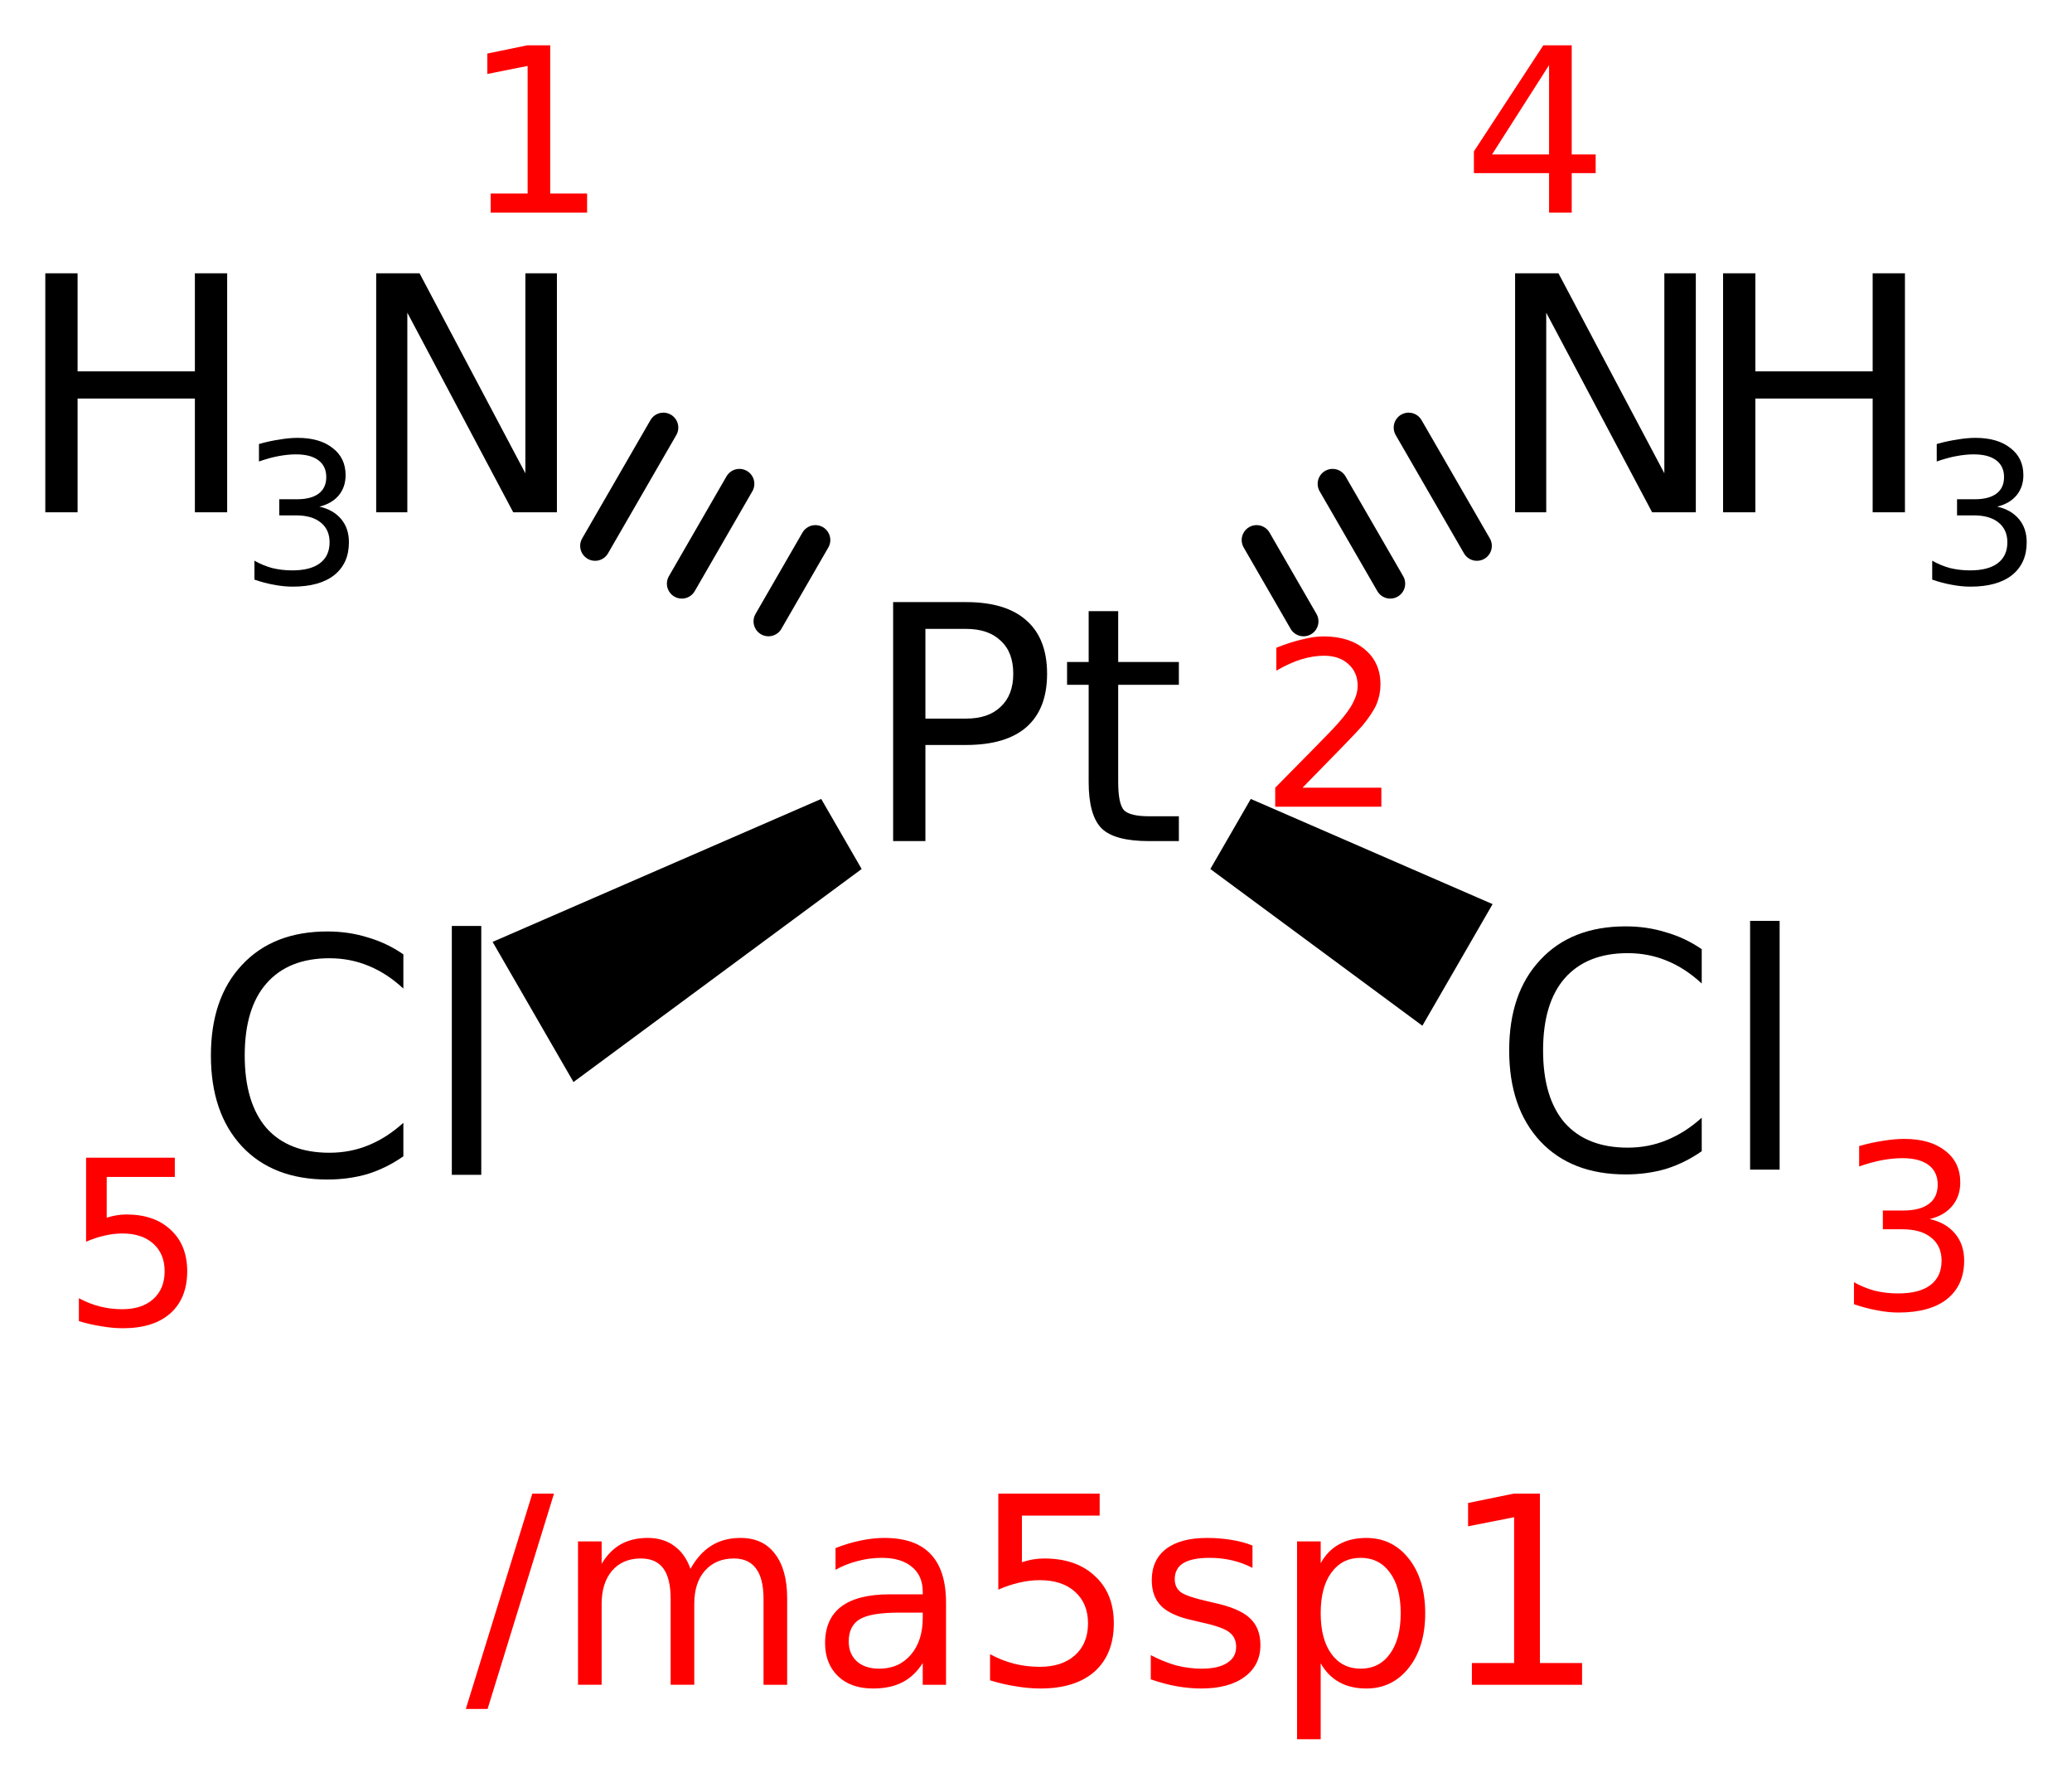
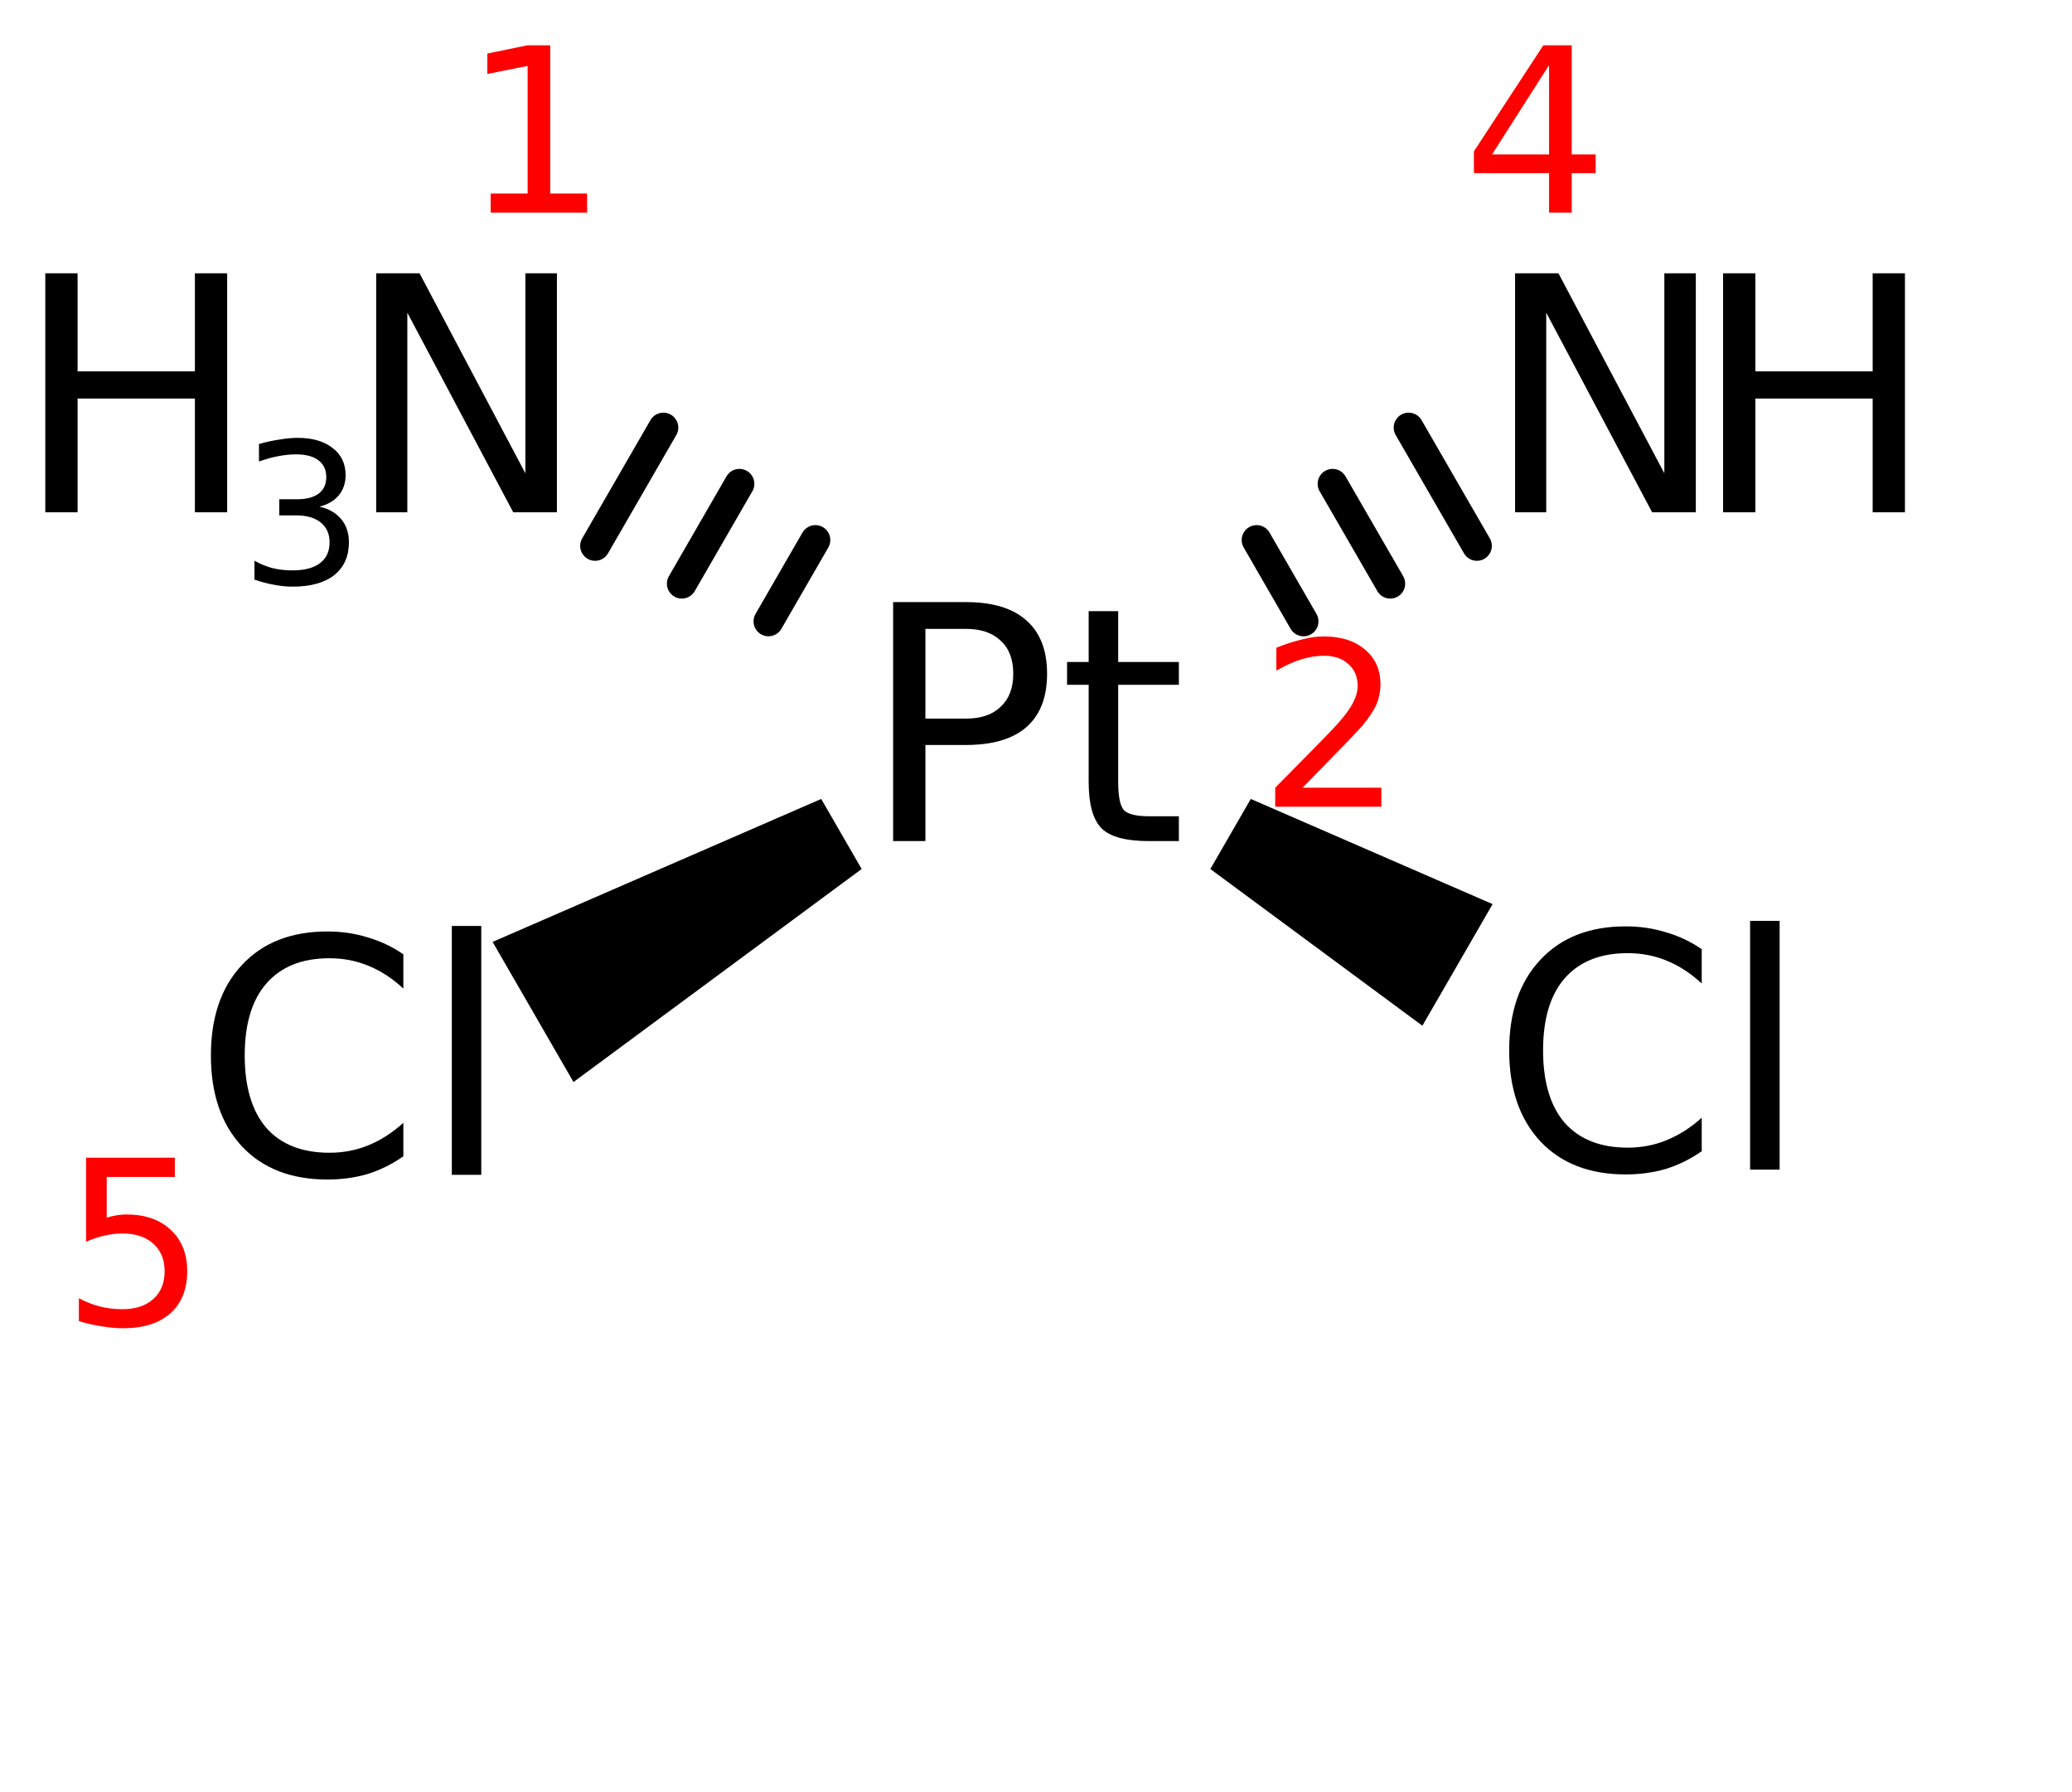
<svg xmlns="http://www.w3.org/2000/svg" version="1.2" width="25.612mm" height="22.147mm" viewBox="0 0 25.612 22.147">
  <desc>Generated by the Chemistry Development Kit (http://github.com/cdk)</desc>
  <g stroke-linecap="round" stroke-linejoin="round" stroke="#000000" stroke-width=".369" fill="#000000">
    <rect x=".0" y=".0" width="26.0" height="23.0" fill="#FFFFFF" stroke="none" />
    <g id="mol1" class="mol">
      <g id="mol1bnd1" class="bond">
        <line x1="9.499" y1="7.68" x2="10.079" y2="6.675" />
        <line x1="8.428" y1="7.214" x2="9.14" y2="5.98" />
        <line x1="7.356" y1="6.747" x2="8.2" y2="5.285" />
      </g>
      <path id="mol1bnd2" class="bond" d="M15.461 9.875l-.5 .866l2.621 1.937l.434 -.751l.434 -.752z" stroke="none" />
      <g id="mol1bnd3" class="bond">
        <line x1="15.533" y1="6.675" x2="16.113" y2="7.68" />
        <line x1="16.472" y1="5.98" x2="17.185" y2="7.214" />
        <line x1="17.412" y1="5.285" x2="18.256" y2="6.747" />
      </g>
      <path id="mol1bnd4" class="bond" d="M10.651 10.741l-.5 -.866l-4.062 1.767l.5 .866l.5 .866z" stroke="none" />
      <g id="mol1atm1" class="atom">
        <path d="M4.65 3.378h.536l1.308 2.472v-2.472h.39v2.954h-.54l-1.309 -2.467v2.467h-.385v-2.954z" stroke="none" />
        <path d="M.56 3.378h.399v1.212h1.45v-1.212h.399v2.954h-.399v-1.406h-1.45v1.406h-.399v-2.954z" stroke="none" />
        <path d="M3.948 6.262q.172 .038 .269 .154q.096 .114 .096 .287q.0 .259 -.181 .405q-.181 .143 -.514 .143q-.111 .0 -.23 -.023q-.117 -.02 -.243 -.064v-.234q.102 .059 .219 .091q.12 .029 .248 .029q.225 -.0 .342 -.088q.12 -.09 .12 -.259q-.0 -.158 -.111 -.246q-.108 -.087 -.304 -.087h-.207v-.199h.216q.178 .0 .271 -.07q.094 -.07 .094 -.204q-.0 -.135 -.097 -.208q-.096 -.073 -.277 -.073q-.099 .0 -.213 .021q-.111 .02 -.245 .067v-.216q.134 -.038 .254 -.055q.119 -.021 .225 -.021q.274 .0 .432 .126q.16 .122 .16 .335q.0 .146 -.084 .249q-.085 .102 -.24 .14z" stroke="none" />
      </g>
      <path id="mol1atm2" class="atom" d="M11.439 7.773v1.109h.502q.277 .0 .428 -.146q.156 -.145 .156 -.408q-.0 -.268 -.156 -.409q-.151 -.146 -.428 -.146h-.502zM11.04 7.442h.901q.496 .0 .749 .229q.253 .224 .253 .657q-.0 .433 -.253 .657q-.253 .223 -.749 .223h-.502v1.188h-.399v-2.954zM13.822 7.554v.628h.75v.282h-.75v1.202q.0 .272 .073 .35q.078 .073 .307 .073h.37v.307h-.37q-.423 -.0 -.584 -.156q-.161 -.161 -.161 -.574v-1.202h-.267v-.282h.267v-.628h.365z" stroke="none" />
      <path id="mol1atm3" class="atom" d="M21.035 11.732v.424q-.205 -.19 -.433 -.282q-.224 -.093 -.482 -.093q-.506 .0 -.779 .311q-.267 .307 -.267 .891q-.0 .584 .267 .895q.273 .307 .779 .307q.258 -.0 .482 -.093q.228 -.092 .433 -.277v.414q-.209 .146 -.443 .219q-.234 .068 -.496 .068q-.672 -.0 -1.056 -.409q-.385 -.414 -.385 -1.124q.0 -.71 .385 -1.119q.384 -.414 1.056 -.414q.262 .0 .496 .073q.238 .068 .443 .209zM21.633 11.382h.365v3.075h-.365v-3.075z" stroke="none" />
      <g id="mol1atm4" class="atom">
        <path d="M18.728 3.378h.536l1.309 2.472v-2.472h.389v2.954h-.54l-1.309 -2.467v2.467h-.385v-2.954z" stroke="none" />
        <path d="M21.299 3.378h.399v1.212h1.45v-1.212h.399v2.954h-.399v-1.406h-1.45v1.406h-.399v-2.954z" stroke="none" />
-         <path d="M24.687 6.262q.172 .038 .269 .154q.096 .114 .096 .287q.0 .259 -.181 .405q-.181 .143 -.514 .143q-.111 .0 -.23 -.023q-.117 -.02 -.243 -.064v-.234q.102 .059 .219 .091q.12 .029 .248 .029q.225 -.0 .342 -.088q.12 -.09 .12 -.259q-.0 -.158 -.111 -.246q-.108 -.087 -.304 -.087h-.207v-.199h.216q.178 .0 .271 -.07q.094 -.07 .094 -.204q-.0 -.135 -.097 -.208q-.096 -.073 -.277 -.073q-.099 .0 -.213 .021q-.111 .02 -.245 .067v-.216q.134 -.038 .254 -.055q.119 -.021 .225 -.021q.274 .0 .432 .126q.16 .122 .16 .335q.0 .146 -.084 .249q-.085 .102 -.24 .14z" stroke="none" />
      </g>
      <path id="mol1atm5" class="atom" d="M4.986 11.796v.423q-.204 -.19 -.433 -.282q-.224 -.093 -.481 -.093q-.507 .0 -.779 .312q-.268 .306 -.268 .89q.0 .584 .268 .896q.272 .306 .779 .306q.257 .0 .481 -.092q.229 -.093 .433 -.278v.414q-.209 .146 -.442 .219q-.234 .068 -.497 .068q-.671 -.0 -1.056 -.409q-.384 -.413 -.384 -1.124q-.0 -.71 .384 -1.119q.385 -.414 1.056 -.414q.263 .0 .497 .073q.238 .069 .442 .21zM5.585 11.445h.364v3.076h-.364v-3.076z" stroke="none" />
      <path class="annotation" d="M6.065 2.392h.457v-1.577l-.498 .099v-.252l.494 -.102h.283v1.832h.456v.236h-1.192v-.236z" stroke="none" fill="#FF0000" />
      <path class="annotation" d="M16.101 9.736h.974v.235h-1.312v-.235q.16 -.163 .433 -.439q.276 -.279 .347 -.361q.133 -.15 .184 -.255q.055 -.106 .055 -.205q-.0 -.167 -.116 -.269q-.112 -.102 -.3 -.102q-.133 -.0 -.279 .044q-.143 .044 -.31 .14v-.283q.17 -.068 .317 -.102q.146 -.038 .265 -.038q.324 .0 .515 .164q.19 .16 .19 .429q.0 .126 -.047 .242q-.048 .112 -.174 .266q-.034 .041 -.221 .235q-.184 .19 -.521 .534z" stroke="none" fill="#FF0000" />
-       <path class="annotation" d="M23.853 15.068q.201 .044 .314 .18q.112 .133 .112 .334q.0 .303 -.211 .474q-.211 .167 -.6 .167q-.129 -.0 -.269 -.028q-.136 -.024 -.282 -.075v-.272q.119 .068 .255 .105q.14 .034 .29 .034q.262 .0 .398 -.102q.14 -.105 .14 -.303q-.0 -.184 -.13 -.286q-.126 -.102 -.354 -.102h-.242v-.232h.252q.208 .0 .317 -.082q.109 -.081 .109 -.238q.0 -.157 -.112 -.242q-.113 -.085 -.324 -.085q-.116 .0 -.249 .024q-.129 .024 -.286 .078v-.252q.157 -.044 .297 -.065q.139 -.023 .262 -.023q.32 -.0 .504 .146q.187 .143 .187 .392q.0 .17 -.098 .289q-.099 .12 -.28 .164z" stroke="none" fill="#FF0000" />
      <path class="annotation" d="M19.148 .805l-.705 1.104h.705v-1.104zM19.077 .56h.351v1.349h.296v.231h-.296v.488h-.28v-.488h-.929v-.269l.858 -1.311z" stroke="none" fill="#FF0000" />
      <path class="annotation" d="M1.064 14.309h1.097v.238h-.842v.504q.062 -.02 .123 -.03q.061 -.01 .119 -.01q.348 -.0 .549 .19q.204 .188 .204 .511q-.0 .334 -.208 .521q-.208 .184 -.586 .184q-.129 .0 -.265 -.024q-.137 -.02 -.28 -.064v-.283q.126 .068 .259 .102q.133 .034 .279 .034q.242 .0 .382 -.126q.14 -.126 .14 -.344q-.0 -.214 -.14 -.34q-.14 -.126 -.382 -.126q-.112 -.0 -.224 .027q-.109 .024 -.225 .075v-1.039z" stroke="none" fill="#FF0000" />
    </g>
    <g class="title mol1">
-       <path d="M6.58 18.461h.268l-.821 2.662h-.269l.822 -2.662zM8.535 19.391q.109 -.195 .261 -.288q.152 -.094 .358 -.094q.277 .0 .424 .195q.152 .195 .152 .549v1.071h-.292v-1.059q.0 -.257 -.093 -.378q-.09 -.124 -.273 -.124q-.225 -.0 -.358 .151q-.132 .148 -.132 .409v1.001h-.292v-1.059q-.0 -.257 -.09 -.378q-.089 -.124 -.28 -.124q-.222 -.0 -.354 .151q-.129 .152 -.129 .409v1.001h-.292v-1.772h.292v.277q.098 -.164 .238 -.242q.14 -.078 .331 -.078q.194 .0 .327 .098q.136 .097 .202 .284zM11.114 19.932q-.35 .0 -.487 .082q-.136 .082 -.136 .276q.0 .152 .101 .245q.102 .09 .277 .09q.241 -.0 .389 -.171q.148 -.172 .148 -.456v-.066h-.292zM11.694 19.811v1.013h-.288v-.269q-.101 .16 -.249 .237q-.148 .078 -.366 .078q-.273 .0 -.432 -.152q-.16 -.155 -.16 -.408q.0 -.3 .199 -.452q.202 -.152 .599 -.152h.409v-.031q-.0 -.198 -.132 -.307q-.133 -.113 -.374 -.113q-.152 -.0 -.296 .039q-.144 .035 -.276 .109v-.269q.159 -.062 .311 -.093q.152 -.032 .292 -.032q.385 .0 .572 .199q.191 .199 .191 .603zM12.34 18.461h1.253v.272h-.961v.576q.07 -.023 .14 -.035q.07 -.011 .136 -.011q.397 -.0 .627 .218q.233 .214 .233 .583q.0 .382 -.237 .596q-.238 .21 -.67 .21q-.148 .0 -.303 -.027q-.156 -.023 -.32 -.074v-.323q.144 .078 .296 .117q.152 .039 .319 .039q.277 -.0 .436 -.144q.16 -.144 .16 -.394q.0 -.245 -.16 -.389q-.159 -.144 -.436 -.144q-.128 .0 -.256 .031q-.125 .028 -.257 .086v-1.187zM15.482 19.103v.276q-.12 -.062 -.253 -.093q-.132 -.031 -.276 -.031q-.218 -.0 -.327 .066q-.105 .066 -.105 .198q-.0 .102 .074 .16q.078 .055 .315 .109l.097 .023q.312 .067 .44 .187q.133 .121 .133 .335q-.0 .249 -.195 .393q-.195 .144 -.537 .144q-.144 .0 -.3 -.027q-.152 -.027 -.323 -.086v-.299q.164 .085 .319 .128q.156 .039 .308 .039q.206 -.0 .315 -.07q.113 -.07 .113 -.199q-.0 -.116 -.082 -.179q-.078 -.066 -.346 -.124l-.101 -.024q-.273 -.058 -.394 -.175q-.12 -.117 -.12 -.323q-.0 -.249 .175 -.385q.179 -.137 .506 -.137q.16 .0 .304 .024q.144 .023 .26 .07zM16.325 20.559v.938h-.292v-2.445h.292v.269q.09 -.16 .23 -.234q.14 -.078 .334 -.078q.324 .0 .526 .257q.202 .257 .202 .674q.0 .416 -.202 .673q-.202 .257 -.526 .257q-.194 .0 -.334 -.078q-.14 -.077 -.23 -.233zM17.314 19.94q-.0 -.323 -.133 -.502q-.132 -.183 -.362 -.183q-.229 -.0 -.362 .183q-.132 .179 -.132 .502q.0 .319 .132 .502q.133 .183 .362 .183q.23 -.0 .362 -.183q.133 -.183 .133 -.502zM18.194 20.555h.522v-1.802l-.569 .112v-.288l.565 -.116h.323v2.094h.521v.269h-1.362v-.269z" stroke="none" fill="#FF0000" />
-     </g>
+       </g>
  </g>
</svg>